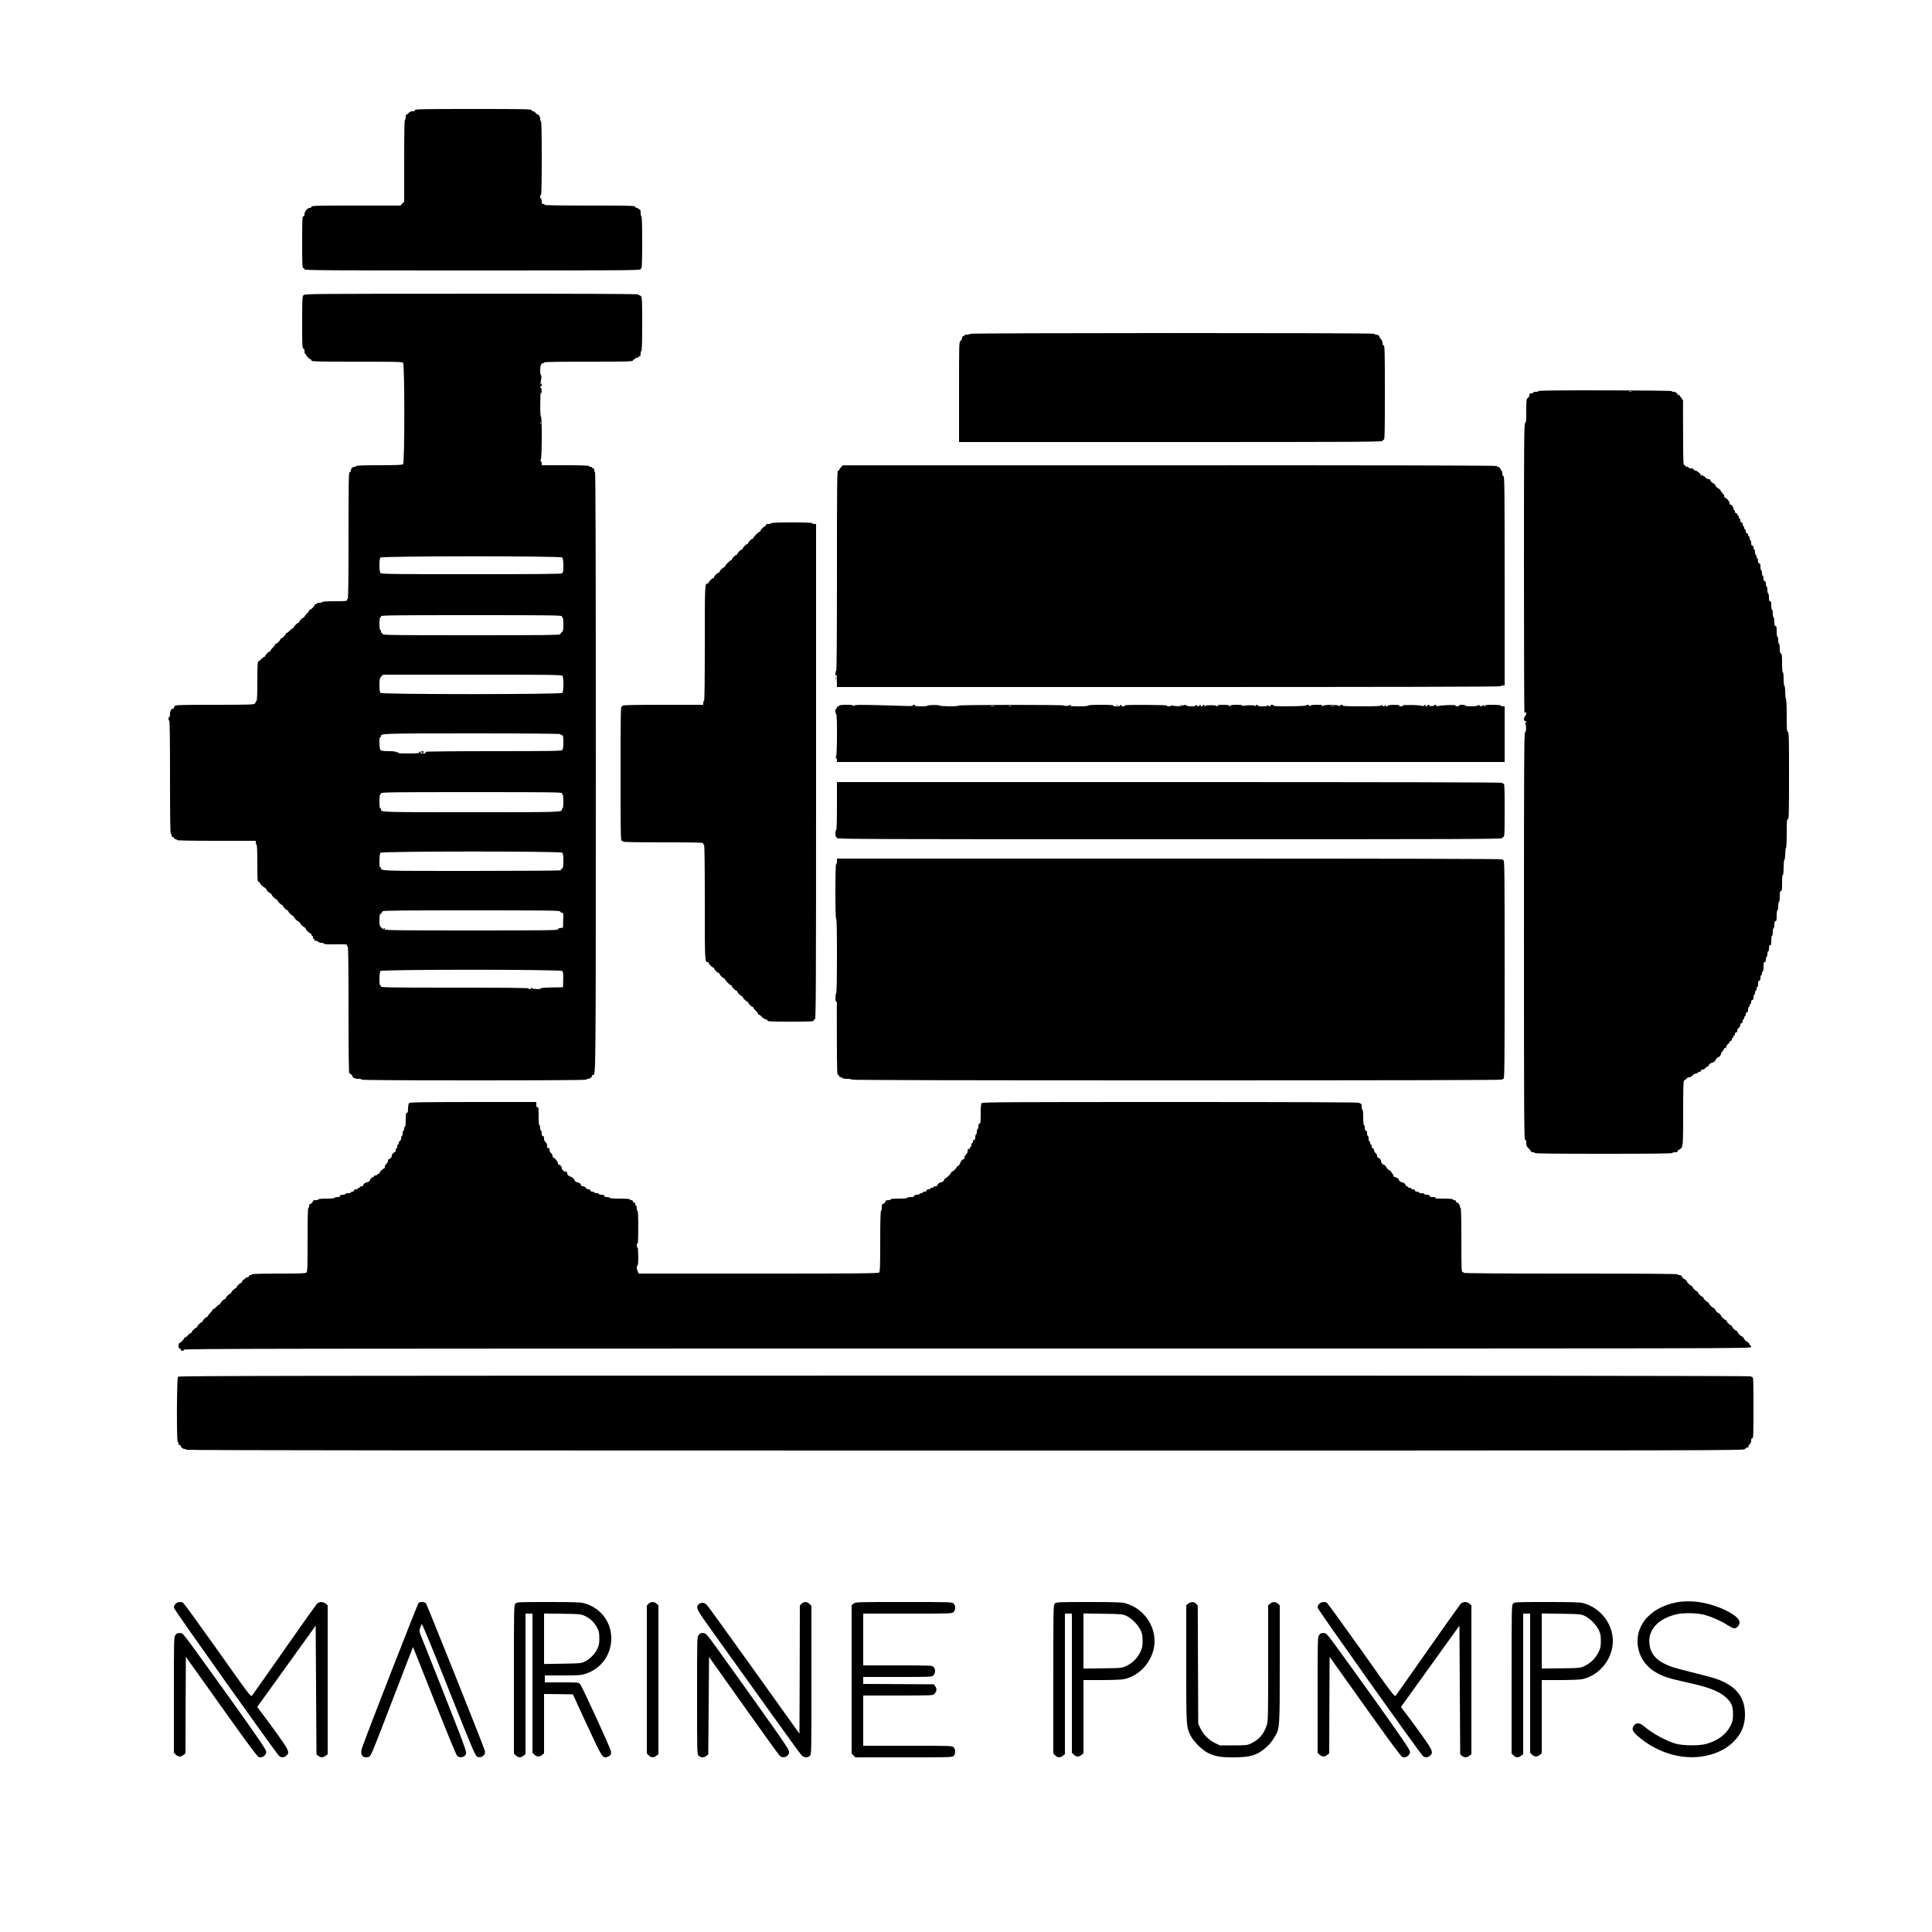
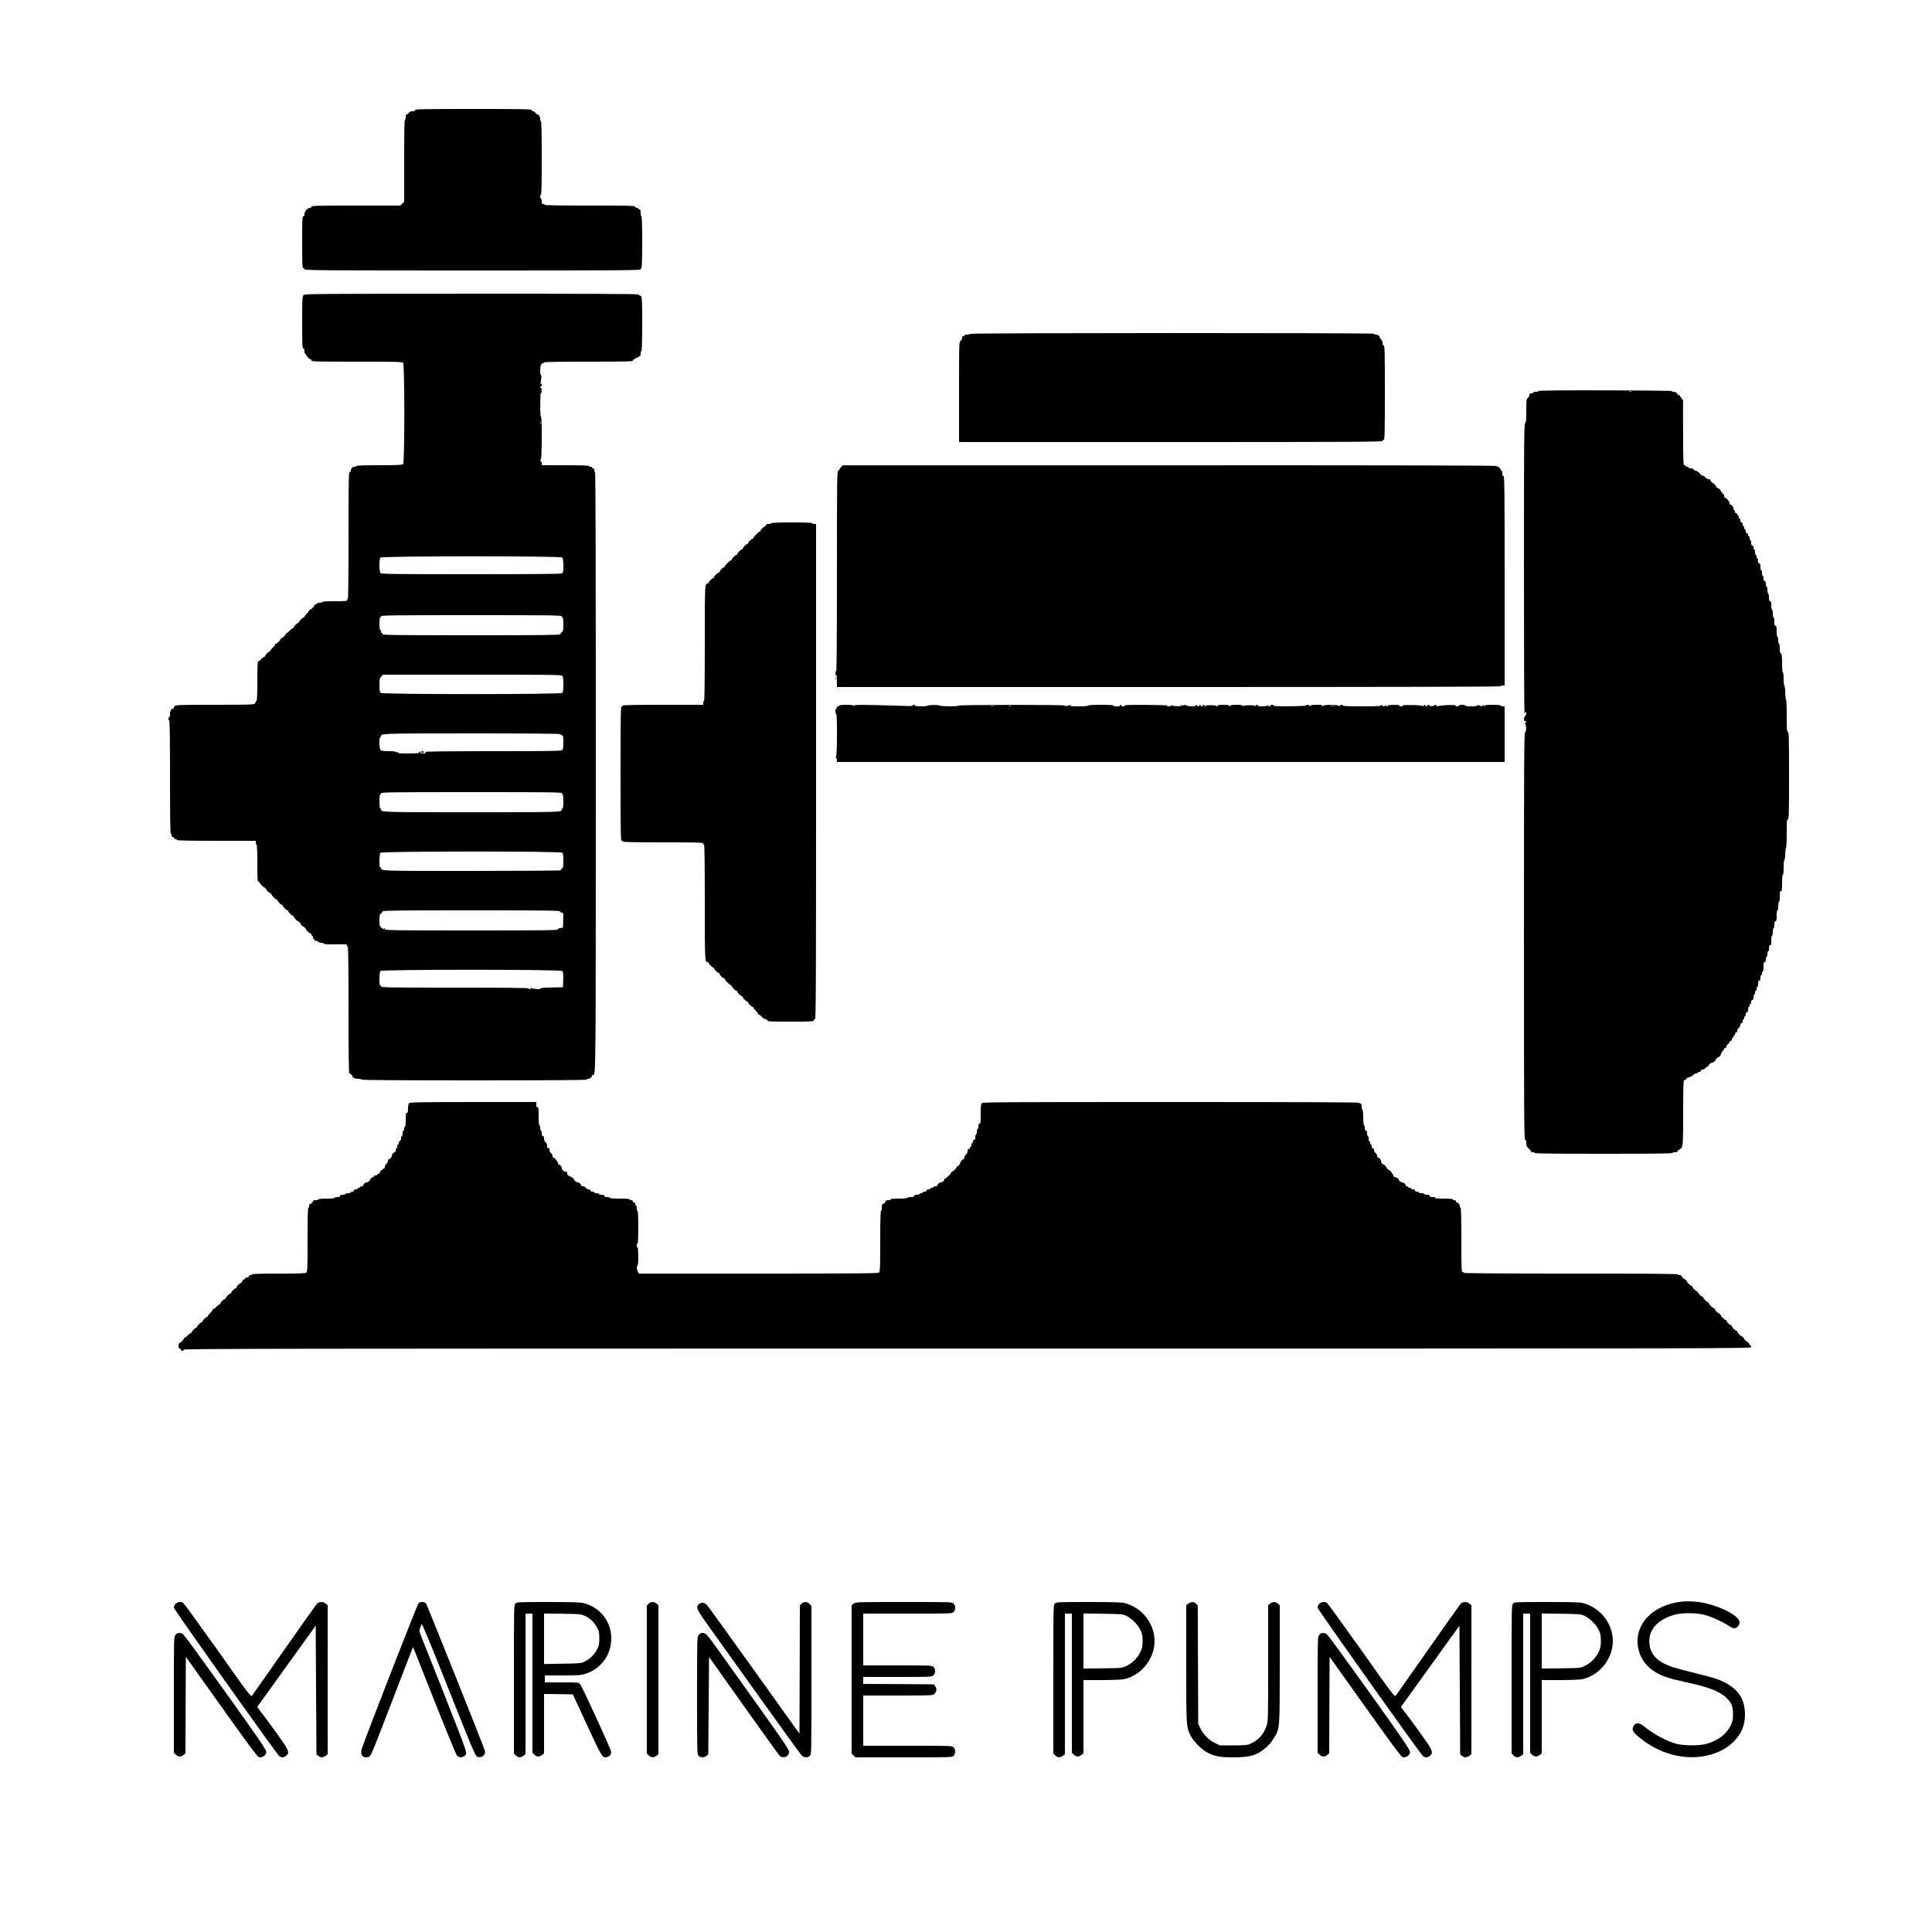
<svg xmlns="http://www.w3.org/2000/svg" version="1.0" width="2500pt" height="2500pt" viewBox="0 0 2500 2500" preserveAspectRatio="xMidYMid meet">
  <g transform="translate(0,2500) scale(0.1,-0.1)" fill="#000000" stroke="none">
    <path d="M5370 23575 c0 -10 -10 -15 -33 -15 -21 0 -38 -7 -47 -20 -8 -11 -20 -20 -27 -20 -8 0 -13 -13 -13 -35 0 -19 -4 -35 -10 -35 -7 0 -10 -183 -10 -530 l0 -531 -25 -24 -24 -25 -576 0 c-504 0 -575 -2 -575 -15 0 -8 -9 -15 -20 -15 -31 0 -70 -44 -70 -80 0 -20 -5 -30 -15 -30 -13 0 -15 -44 -15 -335 0 -291 2 -335 15 -335 8 0 15 -7 15 -15 0 -13 248 -15 2175 -15 1927 0 2175 2 2175 15 0 8 5 15 10 15 6 0 10 118 10 335 0 217 -4 335 -10 335 -5 0 -10 20 -10 45 0 33 -4 45 -15 45 -8 0 -15 5 -15 10 0 6 -9 10 -20 10 -11 0 -20 7 -20 15 0 13 -72 15 -591 15 -391 0 -588 3 -584 10 3 6 -3 10 -14 10 -17 0 -21 6 -21 35 0 19 -4 35 -10 35 -5 0 -10 11 -10 25 0 14 5 25 10 25 7 0 10 165 10 475 0 310 -3 475 -10 475 -5 0 -10 14 -10 31 0 29 -19 59 -37 59 -5 0 -15 9 -23 20 -8 11 -22 20 -32 20 -10 0 -18 7 -18 15 0 13 -91 15 -755 15 -664 0 -755 -2 -755 -15z" />
    <path d="M3928 21181 c-16 -16 -18 -47 -18 -354 0 -293 2 -337 15 -337 10 0 15 -11 15 -35 0 -19 5 -35 10 -35 6 0 10 -5 10 -10 0 -14 46 -60 60 -60 5 0 10 -7 10 -15 0 -13 72 -15 586 -15 494 0 588 -2 600 -14 21 -22 21 -1290 0 -1312 -12 -11 -67 -14 -310 -14 -191 0 -296 -4 -296 -10 0 -5 -9 -10 -21 -10 -26 0 -49 -23 -49 -49 0 -12 -6 -21 -15 -21 -13 0 -15 -98 -15 -820 0 -540 -3 -820 -10 -820 -5 0 -10 -7 -10 -15 0 -13 -24 -15 -160 -15 -100 0 -160 -4 -160 -10 0 -5 -16 -10 -35 -10 -19 0 -35 -4 -35 -10 0 -5 -7 -10 -15 -10 -8 0 -15 -5 -15 -10 0 -14 -46 -60 -60 -60 -5 0 -10 -5 -10 -11 0 -6 -13 -24 -30 -39 -16 -15 -30 -33 -30 -39 0 -6 -5 -11 -10 -11 -14 0 -60 -46 -60 -60 0 -5 -5 -10 -10 -10 -14 0 -60 -46 -60 -60 0 -5 -5 -10 -11 -10 -6 0 -24 -13 -39 -30 -15 -16 -33 -30 -39 -30 -6 0 -11 -5 -11 -10 0 -14 -46 -60 -60 -60 -5 0 -10 -5 -10 -10 0 -14 -46 -60 -60 -60 -5 0 -10 -5 -10 -11 0 -6 -13 -24 -30 -39 -16 -15 -30 -33 -30 -39 0 -6 -5 -11 -10 -11 -14 0 -60 -46 -60 -60 0 -5 -5 -10 -11 -10 -6 0 -24 -13 -39 -30 -15 -16 -33 -30 -39 -30 -8 0 -11 -76 -11 -255 0 -163 -4 -255 -10 -255 -5 0 -10 -5 -10 -11 0 -6 -6 -17 -14 -25 -12 -12 -95 -14 -516 -14 -421 0 -504 -2 -516 -14 -8 -8 -14 -19 -14 -25 0 -6 -5 -11 -11 -11 -22 0 -39 -30 -39 -69 0 -23 -4 -41 -10 -41 -13 0 -13 -37 0 -45 7 -4 10 -255 10 -733 0 -487 3 -728 10 -730 5 -2 10 -12 10 -23 0 -10 6 -19 14 -19 8 0 16 -7 20 -15 3 -8 12 -15 21 -15 8 0 15 -4 15 -10 0 -7 177 -10 510 -10 l510 0 0 -25 c0 -14 5 -25 10 -25 6 0 10 -87 10 -240 0 -207 2 -240 15 -240 8 0 15 -5 15 -10 0 -12 45 -60 55 -60 8 0 35 -27 35 -35 0 -8 27 -35 35 -35 8 0 35 -27 35 -35 0 -10 48 -55 60 -55 5 0 10 -5 10 -10 0 -14 46 -60 60 -60 5 0 10 -5 10 -10 0 -14 46 -60 60 -60 5 0 10 -5 10 -10 0 -14 46 -60 60 -60 5 0 10 -5 10 -10 0 -12 45 -60 55 -60 8 0 35 -27 35 -35 0 -8 27 -35 35 -35 8 0 35 -27 35 -35 0 -10 48 -55 60 -55 5 0 10 -7 10 -15 0 -8 5 -15 10 -15 6 0 10 -9 10 -20 0 -11 5 -20 10 -20 6 0 10 -7 10 -15 0 -8 6 -12 14 -9 7 3 20 -2 29 -10 9 -9 29 -16 46 -16 17 0 31 -5 31 -11 0 -6 43 -10 123 -9 179 2 177 2 177 -15 0 -8 5 -15 10 -15 7 0 10 -280 10 -820 0 -576 3 -820 11 -820 11 0 39 -25 39 -35 0 -19 34 -35 74 -35 25 0 46 -4 46 -10 0 -7 492 -10 1455 -10 963 0 1455 3 1455 10 0 6 9 10 21 10 22 0 49 22 49 39 0 6 5 11 11 11 40 0 38 -129 39 3918 0 2581 -3 3882 -10 3882 -5 0 -10 11 -10 25 0 16 -6 25 -15 25 -8 0 -15 5 -15 10 0 6 -9 10 -20 10 -11 0 -20 5 -20 10 0 6 -108 10 -305 10 l-305 0 0 24 c0 13 -5 26 -11 28 -9 3 -9 9 0 25 14 28 16 553 1 553 -6 0 -10 62 -9 168 1 97 4 156 9 142 6 -20 8 -15 8 22 0 26 -4 45 -9 42 -5 -3 -9 0 -9 5 0 6 5 11 10 11 6 0 10 10 10 23 0 18 -2 19 -10 7 -10 -15 -10 -12 5 80 2 16 0 32 -5 35 -6 3 -10 33 -10 66 0 59 13 89 39 89 6 0 11 5 11 10 0 7 198 10 575 10 504 0 575 2 575 15 0 8 7 15 15 15 8 0 15 5 15 10 0 6 9 10 20 10 11 0 20 5 20 10 0 6 7 10 15 10 10 0 15 11 15 35 0 19 5 35 10 35 6 0 10 122 10 346 0 286 -2 348 -14 360 -8 8 -19 14 -25 14 -6 0 -11 5 -11 10 0 7 -725 10 -2157 9 -2053 0 -2159 -1 -2175 -18z m3069 -1663 c-3 -8 -6 -5 -6 6 -1 11 2 17 5 13 3 -3 4 -12 1 -19z m279 -1732 c17 -18 21 -196 3 -196 -5 0 -7 -4 -4 -10 4 -7 -387 -10 -1165 -10 -1002 0 -1173 2 -1186 14 -18 19 -20 180 -1 201 18 21 2331 22 2353 1z m-6 -761 c0 -8 5 -15 10 -15 6 0 10 -36 10 -88 0 -76 -3 -89 -20 -102 -11 -8 -20 -20 -20 -27 0 -11 -223 -13 -1150 -13 -1016 0 -1150 2 -1150 15 0 8 -4 15 -10 15 -5 0 -10 9 -10 20 0 11 -4 20 -10 20 -6 0 -10 33 -10 80 0 47 4 80 10 80 6 0 10 7 10 15 0 13 137 15 1170 15 1033 0 1170 -2 1170 -15z m6 -769 c20 -21 20 -201 0 -222 -22 -21 -2330 -21 -2352 0 -10 10 -14 39 -14 101 0 75 3 89 23 110 l22 24 1153 0 c987 1 1155 -1 1168 -13z m-26 -755 c0 -5 9 -11 20 -14 18 -5 20 -14 20 -92 0 -61 -4 -91 -14 -101 -12 -12 -147 -14 -890 -14 -497 0 -878 -4 -881 -9 -3 -5 1 -12 7 -14 7 -3 -6 -6 -29 -6 -33 -1 -43 3 -43 15 0 8 -5 12 -10 9 -6 -4 -8 -11 -5 -16 4 -5 -53 -9 -142 -9 -108 0 -144 3 -133 11 12 9 11 10 -7 6 -13 -3 -23 -1 -23 4 0 5 -41 9 -91 9 -65 0 -94 4 -105 14 -17 17 -20 166 -4 166 6 0 10 5 10 10 0 40 -26 39 1173 40 657 0 1147 -4 1147 -9z m24 -766 c-4 -8 -1 -15 5 -15 7 0 11 -31 11 -90 0 -53 -4 -90 -10 -90 -5 0 -10 -5 -10 -11 0 -40 24 -39 -1170 -39 -1194 0 -1170 -1 -1170 39 0 6 -4 11 -10 11 -6 0 -10 37 -10 90 0 53 4 90 10 90 6 0 10 7 10 15 0 13 137 15 1175 15 1040 0 1174 -2 1169 -15z m2 -769 c10 -11 14 -40 14 -103 0 -76 -3 -91 -19 -103 -11 -7 -18 -17 -15 -22 3 -4 -513 -8 -1146 -8 -1207 0 -1180 -1 -1180 40 0 6 -4 8 -10 5 -15 -9 -13 172 3 190 18 21 2331 22 2353 1z m-26 -761 c0 -8 9 -15 20 -15 20 0 21 -5 18 -97 l-3 -98 -32 -3 c-21 -2 -33 -9 -33 -18 0 -12 -153 -14 -1120 -14 -989 0 -1120 2 -1120 15 0 8 -5 15 -11 15 -5 0 -7 -6 -3 -12 5 -8 0 -7 -12 2 -42 33 -44 39 -44 112 0 62 3 76 20 88 11 8 20 20 20 27 0 11 223 13 1150 13 1016 0 1150 -2 1150 -15z m26 -770 c11 -11 14 -37 12 -112 l-3 -98 -148 -3 c-99 -2 -146 -6 -141 -13 8 -14 -108 -8 -118 6 -5 6 -8 5 -8 -2 0 -7 -7 -13 -15 -13 -8 0 -15 5 -15 10 0 7 -325 10 -955 10 -842 0 -955 2 -955 15 0 8 -4 15 -10 15 -15 0 -13 168 3 185 19 22 2331 22 2353 0z" />
    <path d="M5450 15270 c0 -5 9 -10 21 -10 11 0 17 5 14 10 -3 6 -13 10 -21 10 -8 0 -14 -4 -14 -10z" />
    <path d="M12555 20680 c-3 -5 -22 -10 -41 -10 -19 0 -34 -4 -34 -10 0 -5 -7 -10 -15 -10 -9 0 -15 -9 -15 -23 0 -12 -9 -29 -20 -37 -20 -14 -20 -26 -20 -662 l0 -648 2740 0 c2429 0 2740 2 2740 15 0 8 7 15 15 15 13 0 15 74 15 610 0 536 -2 610 -15 610 -10 0 -15 10 -15 31 0 19 -8 38 -19 48 -10 9 -20 25 -22 36 -3 14 -14 21 -37 23 -17 2 -32 7 -32 13 0 13 -5217 12 -5225 -1z" />
    <path d="M19910 19940 c0 -5 -16 -10 -35 -10 -19 0 -35 -4 -35 -10 0 -5 -11 -10 -25 -10 -19 0 -25 -5 -25 -23 0 -12 -9 -29 -20 -37 -18 -13 -20 -26 -20 -166 0 -126 -3 -153 -15 -158 -13 -5 -15 -221 -15 -1865 0 -1023 3 -1867 6 -1876 5 -13 8 -14 15 -3 6 9 9 6 9 -10 0 -13 -7 -30 -15 -38 -8 -9 -15 -26 -15 -40 0 -15 6 -24 15 -24 8 0 15 -4 15 -10 0 -5 -5 -10 -10 -10 -7 0 -7 -6 -2 -17 15 -28 11 -104 -4 -110 -12 -4 -14 -424 -14 -2639 0 -2335 2 -2634 15 -2634 11 0 15 -11 15 -41 0 -33 6 -47 30 -69 17 -15 30 -33 30 -39 0 -6 11 -11 25 -11 14 0 25 -4 25 -10 0 -7 303 -10 890 -10 587 0 890 3 890 10 0 6 16 10 35 10 24 0 35 5 35 15 0 8 5 15 10 15 19 0 61 48 47 53 -9 4 -9 6 1 6 9 1 12 92 12 421 0 334 3 420 13 420 7 0 19 9 27 20 8 11 24 20 37 20 12 0 33 11 47 25 14 14 34 25 46 25 11 0 20 5 20 10 0 6 9 10 20 10 11 0 20 7 20 15 0 9 9 15 23 15 12 0 29 9 37 20 8 11 20 20 27 20 7 0 13 5 13 11 0 15 22 33 44 37 19 4 46 25 46 37 0 8 27 35 35 35 12 0 35 28 35 42 0 8 9 24 20 36 11 12 20 26 20 32 0 5 7 10 15 10 8 0 15 8 15 18 0 10 9 24 20 32 11 8 20 20 20 27 0 7 7 13 15 13 8 0 15 9 15 20 0 11 5 20 10 20 6 0 10 7 10 15 0 8 5 15 10 15 6 0 10 9 10 20 0 11 7 20 15 20 9 0 15 9 15 23 0 12 9 29 20 37 11 8 20 25 20 37 0 14 6 23 15 23 9 0 15 9 15 25 0 14 5 25 10 25 6 0 10 9 10 20 0 11 5 20 10 20 6 0 10 11 10 25 0 16 6 25 15 25 10 0 15 11 15 35 0 19 5 35 10 35 6 0 10 9 10 20 0 11 5 20 10 20 6 0 10 11 10 25 0 16 6 25 15 25 10 0 15 11 15 35 0 19 5 35 10 35 6 0 10 11 10 25 0 14 5 25 10 25 6 0 10 11 10 25 0 14 5 25 10 25 6 0 10 18 10 40 0 29 4 40 15 40 10 0 15 11 15 35 0 19 5 35 10 35 6 0 10 11 10 25 0 14 5 25 10 25 6 0 10 27 10 60 0 47 3 60 15 60 10 0 15 11 15 35 0 19 5 35 10 35 6 0 10 16 10 35 0 19 5 35 10 35 6 0 10 13 10 29 0 42 10 66 21 49 5 -8 9 14 9 55 0 38 4 67 10 67 6 0 10 23 10 50 0 28 5 50 10 50 6 0 10 20 10 45 0 33 4 45 15 45 12 0 15 14 15 70 0 40 4 70 10 70 6 0 10 25 10 55 0 30 5 55 10 55 6 0 10 30 10 70 0 56 3 70 15 70 12 0 15 18 15 105 0 63 4 105 10 105 6 0 10 38 10 94 0 52 4 96 9 98 6 2 11 38 12 81 1 42 6 77 10 77 5 0 9 83 9 185 0 158 2 185 15 185 13 0 15 69 15 565 0 496 -2 565 -15 565 -13 0 -15 30 -15 210 0 116 -4 210 -9 210 -4 0 -9 39 -10 88 -1 48 -6 89 -12 90 -5 2 -9 42 -9 88 0 49 -4 84 -10 84 -6 0 -10 46 -10 119 0 96 -3 120 -15 125 -11 4 -15 21 -15 66 0 33 -4 60 -10 60 -5 0 -10 20 -10 45 0 25 -4 45 -10 45 -6 0 -10 30 -10 70 0 56 -3 70 -15 70 -12 0 -15 13 -15 55 0 30 -4 55 -10 55 -5 0 -10 23 -10 50 0 28 -4 50 -10 50 -5 0 -10 25 -10 55 0 42 -3 55 -15 55 -11 0 -15 12 -15 50 0 28 -4 50 -10 50 -5 0 -10 20 -10 45 0 25 -4 45 -10 45 -5 0 -10 16 -10 35 0 24 -5 35 -15 35 -10 0 -15 11 -15 35 0 19 -4 35 -10 35 -5 0 -10 16 -10 35 0 19 -4 35 -10 35 -5 0 -10 20 -10 45 0 33 -4 45 -15 45 -13 0 -19 19 -18 57 1 7 -3 10 -8 7 -5 -3 -9 6 -9 20 0 14 -4 26 -10 26 -5 0 -10 16 -10 35 0 19 -4 35 -10 35 -5 0 -10 11 -10 25 0 16 -6 25 -15 25 -10 0 -15 11 -15 35 0 19 -4 35 -10 35 -5 0 -10 11 -10 25 0 14 -4 25 -10 25 -5 0 -10 9 -10 20 0 11 -7 20 -15 20 -9 0 -15 9 -15 25 0 14 -4 25 -10 25 -5 0 -10 9 -10 20 0 11 -4 20 -10 20 -5 0 -10 11 -10 25 0 16 -6 25 -15 25 -9 0 -15 9 -15 25 0 14 -4 25 -10 25 -5 0 -10 9 -10 20 0 11 -4 20 -10 20 -5 0 -10 7 -10 15 0 8 -7 15 -15 15 -8 0 -15 9 -15 20 0 11 -4 20 -10 20 -5 0 -10 9 -10 21 0 22 -22 49 -39 49 -6 0 -11 9 -11 20 0 22 -41 70 -60 70 -5 0 -10 12 -10 26 0 14 -4 23 -10 19 -5 -3 -10 1 -10 9 0 9 -4 16 -10 16 -5 0 -10 5 -10 11 0 11 -25 39 -35 39 -8 0 -35 27 -35 35 0 8 -27 35 -35 35 -10 0 -35 28 -35 39 0 6 -10 11 -23 11 -12 0 -29 9 -37 20 -8 11 -20 20 -27 20 -7 0 -13 6 -13 13 0 8 -4 7 -10 -3 -8 -12 -10 -12 -10 -1 0 18 -50 61 -71 61 -9 0 -19 7 -23 15 -3 9 -18 15 -36 15 -16 0 -30 5 -30 10 0 6 -9 10 -20 10 -11 0 -20 5 -20 10 0 6 -7 10 -15 10 -13 0 -15 54 -16 418 -1 229 -1 420 0 425 0 4 -3 7 -9 7 -5 0 -10 7 -10 15 0 8 -4 15 -9 15 -5 0 -13 10 -16 21 -6 17 -9 19 -16 8 -7 -11 -9 -11 -9 -1 0 22 -27 42 -55 42 -14 0 -24 4 -21 9 4 5 -357 9 -859 10 -584 1 -865 -2 -865 -9z m1203 -7 c-7 -2 -21 -2 -30 0 -10 3 -4 5 12 5 17 0 24 -2 18 -5z" />
    <path d="M10883 18955 c-13 -13 -23 -29 -23 -35 0 -5 -7 -10 -15 -10 -13 0 -15 -151 -15 -1301 0 -864 -3 -1298 -10 -1294 -6 4 -10 -9 -9 -32 0 -30 2 -34 9 -18 6 13 9 -9 9 -67 l1 -88 4295 0 c2857 0 4295 3 4295 10 0 6 11 10 25 10 l25 0 0 1355 c0 1198 -2 1355 -15 1355 -10 0 -15 11 -15 35 0 19 -4 35 -10 35 -5 0 -10 5 -10 11 0 14 -25 39 -39 39 -6 0 -11 5 -11 10 0 7 -1417 10 -4232 9 l-4233 0 -22 -24z" />
    <path d="M9980 18230 c0 -5 -16 -10 -35 -10 -24 0 -35 -5 -35 -15 0 -8 -5 -15 -10 -15 -14 0 -60 -46 -60 -60 0 -5 -5 -10 -10 -10 -6 0 -26 -16 -45 -35 -19 -19 -35 -39 -35 -45 0 -5 -5 -10 -10 -10 -14 0 -60 -46 -60 -60 0 -5 -5 -10 -10 -10 -14 0 -60 -46 -60 -60 0 -5 -5 -10 -10 -10 -14 0 -60 -46 -60 -60 0 -5 -5 -10 -10 -10 -14 0 -60 -46 -60 -60 0 -5 -5 -10 -10 -10 -14 0 -80 -66 -80 -80 0 -5 -5 -10 -10 -10 -14 0 -60 -46 -60 -60 0 -5 -4 -10 -10 -10 -15 0 -60 -42 -60 -57 0 -7 -5 -13 -10 -13 -14 0 -60 -46 -60 -60 0 -5 -5 -10 -11 -10 -39 0 -39 2 -39 -774 0 -491 -3 -746 -10 -746 -5 0 -10 -11 -10 -25 l0 -25 -520 0 c-340 0 -520 -3 -520 -10 0 -5 -7 -10 -15 -10 -13 0 -15 -103 -15 -870 0 -767 2 -870 15 -870 8 0 15 -4 15 -10 0 -7 180 -10 520 -10 456 0 520 -2 520 -15 0 -8 5 -15 10 -15 7 0 10 -255 10 -746 0 -776 0 -774 39 -774 6 0 11 -5 11 -10 0 -14 46 -60 60 -60 5 0 10 -5 10 -10 0 -14 46 -60 60 -60 5 0 10 -5 10 -10 0 -14 46 -60 60 -60 5 0 10 -5 10 -10 0 -14 66 -80 80 -80 5 0 10 -5 10 -10 0 -14 46 -60 60 -60 5 0 10 -5 10 -10 0 -14 46 -60 60 -60 5 0 10 -5 10 -10 0 -14 46 -60 60 -60 5 0 10 -5 10 -10 0 -14 46 -60 60 -60 5 0 10 -5 10 -11 0 -6 14 -24 30 -39 17 -15 30 -33 30 -39 0 -6 5 -11 11 -11 6 0 24 -13 39 -30 15 -16 37 -30 49 -30 12 0 21 -6 21 -15 0 -13 40 -15 300 -15 260 0 300 2 300 15 0 8 7 15 15 15 13 0 15 363 15 3205 l0 3205 -25 0 c-14 0 -25 5 -25 10 0 6 -95 10 -265 10 -170 0 -265 -4 -265 -10z" />
    <path d="M10812 16220 c0 -14 2 -19 5 -12 2 6 2 18 0 25 -3 6 -5 1 -5 -13z" />
    <path d="M10860 15870 c0 -5 -7 -10 -15 -10 -8 0 -15 -7 -15 -15 0 -8 -4 -15 -10 -15 -5 0 -10 -16 -10 -35 0 -19 5 -35 10 -35 16 0 13 -547 -2 -554 -10 -5 -10 -7 0 -12 6 -3 12 -17 12 -30 l0 -24 4320 0 4320 0 0 360 0 360 -25 0 c-14 0 -25 5 -25 10 0 6 -42 10 -106 10 -67 0 -103 -4 -99 -10 3 -5 1 -10 -4 -10 -6 0 -11 5 -11 11 0 8 -5 7 -16 -2 -13 -11 -19 -10 -37 0 -15 10 -22 11 -25 2 -5 -14 -162 -15 -162 -1 0 6 -18 10 -40 10 -22 0 -40 -4 -40 -10 0 -5 -12 -10 -26 -10 -15 0 -23 4 -19 11 8 11 -146 7 -219 -6 -28 -5 -37 -4 -32 4 4 6 1 11 -8 11 -9 0 -16 -4 -16 -8 0 -4 -16 -8 -35 -9 -19 -1 -32 3 -29 8 3 5 -2 9 -10 9 -9 0 -16 -4 -16 -10 0 -5 -7 -10 -16 -10 -8 0 -12 5 -9 10 9 14 -9 12 -23 -2 -8 -8 -15 -9 -20 -3 -4 6 -65 11 -137 12 -84 1 -125 -1 -115 -7 11 -7 6 -10 -20 -10 -25 0 -31 3 -21 9 10 6 -14 10 -67 10 -47 0 -82 -4 -82 -9 0 -14 -27 -12 -33 3 -4 10 -6 10 -6 0 -1 -7 -7 -13 -15 -13 -8 0 -17 6 -20 13 -5 10 -7 10 -12 0 -4 -10 -65 -13 -255 -13 -164 0 -248 3 -244 10 3 6 -3 10 -14 10 -10 0 -22 -6 -24 -12 -4 -10 -7 -10 -15 0 -10 14 -189 15 -198 0 -3 -4 -11 -8 -17 -8 -7 0 -6 4 3 10 10 7 -10 10 -67 10 -55 0 -83 -4 -87 -12 -5 -10 -7 -10 -12 0 -3 6 -15 12 -25 12 -11 0 -18 -4 -15 -8 3 -5 -91 -10 -209 -11 -145 -1 -215 1 -215 8 0 6 -9 11 -20 11 -11 0 -20 -4 -20 -10 0 -14 -27 -12 -33 3 -4 10 -6 10 -6 0 -1 -9 -21 -13 -67 -13 -41 0 -63 4 -59 10 3 6 -1 10 -9 10 -9 0 -16 -5 -16 -11 0 -8 -4 -8 -13 -1 -11 10 -124 7 -155 -3 -7 -3 -10 0 -7 5 4 6 -24 10 -74 10 -47 0 -81 -4 -81 -10 0 -5 -5 -10 -11 -10 -5 0 -7 5 -4 10 4 6 -26 10 -82 9 -58 0 -81 -3 -68 -9 15 -6 16 -9 4 -9 -9 -1 -19 2 -23 7 -4 4 -37 7 -72 7 -35 0 -64 -3 -64 -7 0 -5 -5 -8 -11 -8 -5 0 -7 5 -4 10 3 6 -1 10 -10 10 -9 0 -13 -4 -10 -10 3 -5 -3 -10 -15 -10 -12 0 -18 5 -15 10 3 6 1 10 -4 10 -6 0 -11 -4 -11 -10 0 -14 -27 -12 -34 3 -5 10 -7 10 -12 0 -7 -17 -98 -17 -124 -1 -15 9 -24 9 -43 -1 -25 -13 -114 -12 -152 3 -16 6 -17 6 -5 -3 12 -8 6 -11 -25 -10 -31 0 -35 2 -20 9 11 4 -107 8 -275 9 -196 1 -290 -2 -280 -9 12 -8 9 -10 -12 -10 -16 0 -28 5 -28 10 0 6 -5 10 -11 10 -5 0 -7 -4 -4 -10 4 -6 -13 -10 -45 -10 -32 0 -49 4 -45 10 4 7 -52 10 -159 10 -104 0 -166 -4 -166 -10 0 -6 -47 -10 -122 -10 -83 0 -118 3 -108 10 8 5 10 10 4 10 -6 0 -14 -3 -18 -7 -10 -10 -76 -10 -70 -1 3 4 -304 7 -681 7 -427 -1 -685 -4 -685 -10 0 -13 -238 -10 -246 2 -6 11 -154 7 -154 -3 0 -5 -36 -8 -80 -8 -47 0 -80 4 -80 10 0 6 -7 10 -15 10 -8 0 -15 -5 -15 -10 0 -6 -32 -8 -87 -5 -49 2 -218 7 -377 11 -239 5 -290 4 -297 -7 -6 -10 -9 -11 -9 -1 0 9 -25 12 -90 12 -53 0 -90 -4 -90 -10z m2003 -7 c-13 -2 -33 -2 -45 0 -13 2 -3 4 22 4 25 0 35 -2 23 -4z m220 0 c-7 -2 -19 -2 -25 0 -7 3 -2 5 12 5 14 0 19 -2 13 -5z m4180 0 c-13 -2 -33 -2 -45 0 -13 2 -3 4 22 4 25 0 35 -2 23 -4z" />
-     <path d="M14448 15873 c7 -3 16 -2 19 1 4 3 -2 6 -13 5 -11 0 -14 -3 -6 -6z" />
    <path d="M15278 15873 c7 -3 16 -2 19 1 4 3 -2 6 -13 5 -11 0 -14 -3 -6 -6z" />
-     <path d="M10830 14570 c0 -200 -4 -310 -10 -310 -5 0 -10 -20 -10 -45 0 -25 5 -45 10 -45 6 0 10 -7 10 -15 0 -13 485 -15 4305 -15 3820 0 4305 2 4305 15 0 8 7 15 15 15 13 0 15 45 15 345 0 300 -2 345 -15 345 -8 0 -15 5 -15 10 0 7 -1442 10 -4305 10 l-4305 0 0 -310z" />
-     <path d="M10830 13855 c0 -19 -4 -35 -10 -35 -6 0 -10 -125 -10 -355 0 -230 4 -355 10 -355 7 0 10 -166 10 -479 0 -309 -4 -482 -10 -486 -13 -8 -13 -105 0 -105 6 0 9 -3 9 -7 -1 -5 -1 -218 0 -475 1 -409 3 -468 16 -468 8 0 15 -7 15 -15 0 -8 9 -15 20 -15 11 0 20 -4 20 -10 0 -6 27 -10 60 -10 33 0 60 -4 60 -10 0 -7 1410 -10 4210 -10 2800 0 4210 3 4210 10 0 6 7 10 15 10 13 0 15 164 15 1415 0 1251 -2 1415 -15 1415 -8 0 -15 5 -15 10 0 7 -1442 10 -4305 10 l-4305 0 0 -35z" />
    <path d="M5293 10725 c-7 -8 -13 -39 -13 -70 0 -42 -3 -55 -15 -55 -12 0 -15 -17 -15 -90 0 -53 -4 -90 -10 -90 -5 0 -10 -11 -10 -25 0 -14 -4 -25 -10 -25 -5 0 -10 -16 -10 -35 0 -19 -4 -35 -10 -35 -5 0 -10 -13 -10 -29 0 -16 -6 -31 -15 -35 -8 -3 -15 -15 -15 -26 0 -11 -4 -20 -10 -20 -5 0 -10 -11 -10 -25 0 -14 -4 -25 -10 -25 -5 0 -10 -11 -10 -25 0 -14 -5 -25 -11 -25 -16 0 -39 -26 -39 -45 0 -19 -23 -45 -39 -45 -6 0 -11 -10 -11 -23 0 -12 -9 -29 -20 -37 -11 -8 -20 -25 -20 -37 0 -13 -5 -23 -10 -23 -14 0 -60 -46 -60 -60 0 -5 -7 -10 -15 -10 -8 0 -15 -4 -15 -10 0 -5 -9 -10 -20 -10 -11 0 -20 -4 -20 -10 0 -5 -5 -10 -11 -10 -11 0 -39 -25 -39 -35 0 -13 -29 -35 -45 -35 -19 0 -45 -23 -45 -39 0 -6 -9 -11 -20 -11 -11 0 -20 -4 -20 -10 0 -5 -7 -10 -15 -10 -8 0 -15 -4 -15 -10 0 -5 -11 -10 -25 -10 -16 0 -25 -6 -25 -15 0 -8 -9 -15 -20 -15 -11 0 -20 -4 -20 -10 0 -5 -16 -10 -35 -10 -19 0 -35 -4 -35 -10 0 -5 -16 -10 -35 -10 -24 0 -35 -5 -35 -15 0 -10 -11 -15 -35 -15 -19 0 -35 -4 -35 -10 0 -6 -42 -10 -105 -10 -63 0 -105 -4 -105 -10 0 -5 -16 -10 -35 -10 -19 0 -35 -5 -35 -11 0 -14 -25 -39 -39 -39 -6 0 -11 -11 -11 -25 0 -14 -4 -25 -10 -25 -7 0 -10 -144 -10 -411 0 -342 -2 -413 -14 -425 -12 -12 -74 -14 -360 -14 -224 0 -346 -4 -346 -10 0 -5 -9 -10 -20 -10 -11 0 -20 -7 -20 -15 0 -9 -10 -15 -26 -15 -14 0 -23 -4 -19 -10 3 -5 1 -10 -5 -10 -14 0 -40 -25 -40 -39 0 -6 -5 -11 -10 -11 -14 0 -60 -46 -60 -60 0 -5 -5 -10 -10 -10 -14 0 -60 -46 -60 -60 0 -5 -5 -10 -10 -10 -14 0 -60 -46 -60 -60 0 -5 -5 -10 -10 -10 -14 0 -60 -46 -60 -60 0 -5 -5 -10 -11 -10 -6 0 -24 -13 -39 -30 -15 -16 -33 -30 -39 -30 -6 0 -11 -5 -11 -11 0 -6 -13 -24 -30 -39 -16 -15 -30 -33 -30 -39 0 -6 -5 -11 -10 -11 -14 0 -60 -46 -60 -60 0 -5 -5 -10 -10 -10 -14 0 -60 -46 -60 -60 0 -5 -5 -10 -10 -10 -14 0 -60 -46 -60 -60 0 -5 -5 -10 -11 -10 -6 0 -24 -13 -39 -30 -15 -16 -33 -30 -39 -30 -6 0 -11 -5 -11 -10 0 -14 -46 -60 -60 -60 -5 0 -10 -16 -10 -35 0 -24 5 -35 15 -35 8 0 15 -7 15 -15 0 -8 9 -15 20 -15 11 0 20 7 20 15 0 13 1133 15 10140 15 10133 0 10140 0 10140 20 0 11 -4 20 -10 20 -5 0 -10 5 -10 11 0 11 -25 39 -35 39 -8 0 -35 27 -35 35 0 8 -27 35 -35 35 -10 0 -55 48 -55 60 0 5 -5 10 -10 10 -14 0 -60 46 -60 60 0 5 -5 10 -10 10 -14 0 -60 46 -60 60 0 5 -5 10 -10 10 -12 0 -60 45 -60 55 0 8 -27 35 -35 35 -8 0 -35 27 -35 35 0 8 -27 35 -35 35 -10 0 -55 48 -55 60 0 5 -5 10 -10 10 -14 0 -60 46 -60 60 0 5 -5 10 -10 10 -14 0 -60 46 -60 60 0 5 -5 10 -10 10 -14 0 -60 46 -60 60 0 5 -5 10 -10 10 -12 0 -60 45 -60 55 0 8 -27 35 -35 35 -10 0 -35 28 -35 39 0 6 -11 11 -25 11 -14 0 -25 5 -25 10 0 7 -468 10 -1385 10 -917 0 -1385 3 -1385 10 0 6 -7 10 -15 10 -13 0 -15 53 -15 415 0 270 -3 415 -10 415 -5 0 -10 9 -10 21 0 22 -22 49 -39 49 -6 0 -11 7 -11 15 0 8 -9 15 -20 15 -11 0 -20 5 -20 10 0 6 -48 10 -122 10 -83 0 -118 3 -108 10 11 7 4 10 -27 10 -32 0 -43 4 -43 15 0 10 -11 15 -35 15 -19 0 -35 5 -35 10 0 6 -16 10 -35 10 -19 0 -35 5 -35 10 0 6 -11 10 -25 10 -16 0 -25 6 -25 15 0 9 -9 15 -25 15 -14 0 -25 5 -25 10 0 6 -9 10 -20 10 -11 0 -20 5 -20 10 0 6 -7 10 -15 10 -8 0 -15 5 -15 11 0 16 -26 39 -45 39 -17 0 -45 23 -45 36 0 11 -34 33 -52 34 -11 0 -18 8 -18 20 0 11 -4 20 -10 20 -5 0 -10 5 -10 11 0 11 -25 39 -35 39 -8 0 -35 27 -35 35 0 8 -27 35 -35 35 -13 0 -35 29 -35 45 0 19 -23 45 -39 45 -6 0 -11 10 -11 23 0 12 -9 29 -20 37 -11 8 -20 25 -20 37 0 14 -6 23 -15 23 -9 0 -15 9 -15 25 0 14 -4 25 -10 25 -5 0 -10 9 -10 20 0 11 -4 20 -10 20 -5 0 -10 16 -10 35 0 19 -4 35 -10 35 -5 0 -10 16 -10 35 0 24 -5 35 -15 35 -10 0 -15 11 -15 35 0 19 -4 35 -10 35 -6 0 -10 40 -10 100 0 60 -4 100 -10 100 -5 0 -10 18 -10 40 0 29 -4 40 -15 40 -8 0 -15 5 -15 10 0 7 -819 10 -2436 10 -2097 0 -2437 -2 -2450 -14 -11 -11 -14 -45 -14 -140 0 -105 -2 -126 -15 -126 -10 0 -15 -11 -15 -35 0 -19 -4 -35 -10 -35 -5 0 -10 -16 -10 -35 0 -19 -4 -35 -10 -35 -5 0 -10 -16 -10 -35 0 -24 -5 -35 -15 -35 -8 0 -15 -9 -15 -20 0 -11 -4 -20 -10 -20 -5 0 -10 -11 -10 -25 0 -14 -4 -25 -10 -25 -5 0 -10 -10 -11 -22 0 -13 -3 -17 -6 -10 -8 20 -23 3 -23 -26 0 -16 -8 -34 -20 -42 -11 -8 -20 -25 -20 -37 0 -13 -5 -23 -11 -23 -16 0 -33 -21 -48 -57 -7 -18 -20 -33 -27 -33 -8 0 -14 -5 -14 -10 0 -14 -46 -60 -60 -60 -5 0 -10 -5 -10 -10 0 -14 -66 -80 -80 -80 -5 0 -10 -5 -10 -11 0 -16 -26 -39 -45 -39 -19 0 -45 -23 -45 -39 0 -6 -11 -11 -25 -11 -14 0 -25 -4 -25 -10 0 -5 -9 -10 -20 -10 -11 0 -20 -4 -20 -10 0 -5 -11 -10 -25 -10 -16 0 -25 -6 -25 -15 0 -9 -9 -15 -25 -15 -14 0 -25 -4 -25 -10 0 -5 -9 -10 -20 -10 -11 0 -20 -4 -20 -10 0 -5 -16 -10 -35 -10 -24 0 -35 -5 -35 -15 0 -11 -12 -15 -45 -15 -25 0 -45 -4 -45 -10 0 -6 -44 -10 -111 -10 -71 0 -108 -4 -104 -10 4 -6 -8 -10 -29 -10 -20 0 -36 -5 -36 -11 0 -14 -25 -39 -39 -39 -6 0 -11 -20 -11 -45 0 -25 -4 -45 -10 -45 -6 0 -10 -137 -10 -391 0 -325 -2 -393 -14 -405 -13 -12 -234 -14 -1563 -14 l-1548 0 -12 27 c-16 33 -17 70 -3 78 7 4 10 54 9 127 -1 74 -4 116 -10 107 -6 -9 -9 -1 -8 26 0 31 2 36 9 20 5 -12 9 69 9 203 1 142 -3 222 -9 222 -5 0 -10 16 -10 35 0 19 -4 35 -10 35 -5 0 -10 9 -10 20 0 11 -7 20 -15 20 -8 0 -15 7 -15 15 0 8 -9 15 -20 15 -11 0 -20 5 -20 10 0 6 -50 10 -130 10 -80 0 -130 4 -130 10 0 6 -16 10 -35 10 -24 0 -35 5 -35 15 0 10 -11 15 -35 15 -19 0 -35 5 -35 10 0 6 -13 10 -30 10 -16 0 -30 5 -30 10 0 6 -11 10 -25 10 -16 0 -25 6 -25 15 0 9 -9 15 -23 15 -12 0 -29 9 -37 20 -8 11 -25 20 -37 20 -13 0 -23 5 -23 11 0 16 -26 39 -45 39 -16 0 -45 22 -45 35 0 12 -25 31 -57 44 -24 10 -33 20 -33 37 0 18 -6 24 -21 24 -25 0 -49 22 -49 45 0 19 -23 45 -39 45 -6 0 -11 8 -11 18 0 20 -42 72 -59 72 -6 0 -11 10 -11 23 0 12 -9 29 -20 37 -12 8 -20 26 -20 42 0 20 -4 26 -15 22 -12 -5 -15 2 -15 28 0 22 -7 38 -20 48 -13 9 -20 26 -20 47 0 23 -5 33 -15 33 -10 0 -15 11 -15 35 0 19 -4 35 -10 35 -5 0 -10 16 -10 35 0 19 -4 35 -10 35 -6 0 -10 47 -10 120 0 102 -2 119 -15 114 -12 -5 -15 2 -15 30 l0 36 -817 0 c-694 -1 -820 -3 -830 -15z" />
-     <path d="M2303 7185 c-16 -18 -19 -845 -3 -845 6 0 10 -9 10 -20 0 -11 7 -20 15 -20 8 0 15 -5 15 -11 0 -17 27 -39 49 -39 12 0 21 -4 21 -10 0 -7 3366 -10 10078 -10 10066 0 10078 0 10092 20 8 11 23 20 33 20 10 0 15 5 12 11 -4 5 3 18 14 28 13 11 21 30 21 50 0 21 5 31 15 31 13 0 15 51 15 395 0 344 -2 395 -15 395 -8 0 -15 5 -15 10 0 7 -3397 10 -10172 10 -8774 -1 -10175 -3 -10185 -15z" />
+     <path d="M2303 7185 z" />
    <path d="M21690 4265 c-358 -72 -560 -330 -485 -620 51 -193 208 -320 472 -380 289 -66 332 -77 408 -101 115 -37 202 -83 255 -134 68 -67 85 -108 85 -210 0 -76 -4 -93 -33 -152 -54 -111 -165 -193 -313 -234 -88 -25 -288 -24 -384 0 -127 33 -304 129 -423 229 -60 51 -110 49 -137 -4 -20 -38 -8 -66 52 -119 272 -241 638 -335 948 -245 125 37 217 88 295 165 104 103 150 213 150 355 -1 197 -85 327 -273 420 -75 37 -140 58 -352 110 -296 74 -338 87 -418 127 -121 60 -183 143 -194 260 -16 175 103 312 328 374 97 28 289 25 393 -4 96 -28 210 -79 292 -132 33 -22 72 -40 85 -40 34 0 69 39 69 77 0 84 -255 216 -499 258 -101 18 -233 18 -321 0z" />
    <path d="M2271 4246 c-17 -18 -22 -33 -19 -53 5 -28 1321 -1882 1360 -1915 27 -24 59 -23 92 3 41 33 34 63 -42 175 -61 90 -230 321 -305 417 l-29 39 19 26 c10 15 181 252 379 527 l359 499 5 -833 5 -833 24 -19 c30 -25 62 -24 95 2 l26 20 0 964 0 964 -26 20 c-38 30 -85 27 -116 -6 -14 -16 -204 -283 -422 -595 -218 -312 -405 -576 -414 -588 -17 -20 -29 -4 -446 586 -237 333 -438 610 -447 615 -32 17 -74 10 -98 -15z" />
    <path d="M5417 4258 c-13 -10 -634 -1601 -732 -1875 -30 -85 5 -138 79 -119 36 9 25 -16 327 768 139 362 253 657 254 655 1 -1 125 -312 275 -692 150 -379 282 -700 293 -712 38 -43 120 -17 119 38 0 13 -28 98 -62 189 -61 161 -444 1130 -513 1299 -33 80 -34 87 -21 123 7 21 17 45 21 52 5 9 130 -293 348 -842 289 -729 344 -858 366 -871 33 -18 74 -8 95 24 13 20 14 30 4 62 -28 88 -745 1880 -758 1896 -18 20 -70 23 -95 5z" />
    <path d="M6670 4250 c-20 -20 -20 -33 -20 -980 l0 -961 25 -24 c30 -30 64 -32 99 -4 l26 20 0 910 0 909 45 0 45 0 0 -900 0 -901 25 -24 c30 -30 64 -32 99 -4 l26 20 0 385 0 384 187 -2 186 -3 182 -395 c193 -416 201 -431 257 -417 42 11 61 36 55 73 -7 42 -374 842 -401 872 -19 22 -24 22 -238 22 l-218 0 0 45 0 45 229 0 c200 0 237 2 293 20 204 63 338 245 338 460 0 217 -142 399 -355 455 -48 12 -133 15 -462 15 -390 0 -404 -1 -423 -20z m901 -161 c68 -32 120 -83 156 -152 24 -45 28 -64 28 -137 0 -73 -4 -93 -28 -141 -32 -66 -99 -132 -165 -162 -43 -20 -66 -22 -284 -25 l-238 -4 0 327 0 326 238 -3 c232 -3 238 -4 293 -29z" />
    <path d="M8392 4247 l-22 -23 0 -958 0 -957 25 -24 c30 -30 64 -32 99 -4 l26 20 0 963 0 963 -23 21 c-31 29 -77 29 -105 -1z" />
    <path d="M10372 4247 l-22 -23 -2 -829 -3 -829 -585 818 c-322 450 -597 831 -612 847 -32 35 -78 39 -109 8 -39 -39 -24 -68 168 -334 99 -137 395 -551 659 -920 263 -368 490 -682 505 -697 33 -34 80 -37 109 -8 20 20 20 33 20 980 l0 961 -25 24 c-31 32 -74 33 -103 2z" />
    <path d="M11046 4249 l-26 -20 0 -960 0 -960 25 -24 24 -25 626 0 c612 0 625 0 645 20 12 12 20 33 20 55 0 22 -8 43 -20 55 -20 20 -33 20 -595 20 l-575 0 0 325 0 325 450 0 c435 0 451 1 470 20 31 31 36 68 13 98 l-20 27 -457 3 -456 2 0 45 0 45 443 0 c432 0 444 1 465 20 29 27 29 83 2 110 -19 19 -33 20 -465 20 l-445 0 0 335 0 335 573 0 c563 0 574 0 595 20 29 27 29 83 2 110 -20 20 -33 20 -644 20 -615 0 -624 0 -650 -21z" />
    <path d="M13650 4250 c-20 -20 -20 -33 -20 -980 l0 -961 25 -24 c30 -30 64 -32 99 -4 l26 20 0 910 0 909 45 0 45 0 0 -900 0 -901 25 -24 c30 -30 64 -32 99 -4 l26 20 0 475 0 474 235 0 c132 0 257 5 287 11 181 38 334 188 383 376 68 260 -100 537 -370 609 -38 11 -151 14 -467 14 -405 0 -419 -1 -438 -20z m923 -158 c66 -30 148 -111 182 -179 25 -50 29 -70 30 -143 0 -73 -4 -94 -28 -145 -36 -78 -104 -146 -181 -182 -61 -28 -61 -28 -308 -31 l-248 -3 0 356 0 357 253 -4 c234 -3 255 -5 300 -26z" />
    <path d="M15376 4249 l-26 -20 0 -758 c0 -823 -1 -811 57 -931 34 -71 150 -187 223 -222 94 -46 160 -58 325 -58 216 0 302 24 410 113 61 51 79 72 127 149 68 110 68 107 68 951 l0 754 -23 21 c-29 28 -67 28 -101 1 l-26 -20 0 -750 c0 -731 -1 -751 -21 -811 -36 -109 -102 -183 -206 -231 -44 -20 -63 -22 -223 -22 l-175 0 -66 32 c-80 39 -150 111 -187 191 l-27 57 -3 765 -3 764 -21 23 c-27 29 -67 29 -102 2z" />
    <path d="M17071 4246 c-17 -18 -22 -33 -19 -53 5 -28 1321 -1882 1360 -1915 27 -24 59 -23 92 3 41 33 34 63 -42 175 -61 90 -230 321 -305 417 l-29 39 19 26 c10 15 181 252 379 527 l359 499 5 -833 5 -833 24 -19 c30 -25 62 -24 95 2 l26 20 0 964 0 964 -26 20 c-38 30 -85 27 -116 -6 -14 -16 -204 -283 -422 -595 -218 -312 -405 -576 -414 -588 -17 -20 -29 -4 -446 586 -237 333 -438 610 -447 615 -32 17 -74 10 -98 -15z" />
    <path d="M19580 4250 c-20 -20 -20 -33 -20 -980 l0 -961 25 -24 c30 -30 64 -32 99 -4 l26 20 0 910 0 909 45 0 45 0 0 -900 0 -901 25 -24 c30 -30 64 -32 99 -4 l26 20 0 475 0 474 235 0 c132 0 257 5 287 11 181 38 334 188 383 376 68 260 -100 537 -370 609 -38 11 -151 14 -467 14 -405 0 -419 -1 -438 -20z m923 -158 c66 -30 148 -111 182 -179 25 -50 29 -70 30 -143 0 -73 -4 -94 -28 -145 -36 -78 -104 -146 -181 -182 -61 -28 -61 -28 -308 -31 l-248 -3 0 356 0 357 253 -4 c234 -3 255 -5 300 -26z" />
    <path d="M2271 3844 c-21 -27 -21 -28 -21 -776 l0 -749 25 -24 c30 -30 64 -32 99 -4 l26 20 2 625 3 625 460 -646 c340 -478 466 -647 484 -652 35 -9 74 9 89 40 13 26 11 33 -22 88 -45 76 -342 497 -694 984 -379 525 -351 489 -394 493 -29 2 -40 -2 -57 -24z" />
    <path d="M9041 3844 c-21 -26 -21 -33 -21 -785 0 -746 0 -759 20 -779 25 -25 71 -26 101 -1 l24 19 5 630 5 631 445 -627 c245 -345 455 -637 467 -649 43 -45 123 -15 123 46 0 39 -56 119 -924 1331 -65 91 -129 175 -143 188 -33 30 -76 29 -102 -4z" />
    <path d="M17071 3844 c-21 -27 -21 -28 -21 -776 l0 -749 25 -24 c30 -30 64 -32 99 -4 l26 20 2 625 3 625 460 -646 c340 -478 466 -647 484 -652 35 -9 74 9 89 40 13 26 11 33 -22 88 -45 76 -342 497 -694 984 -379 525 -351 489 -394 493 -29 2 -40 -2 -57 -24z" />
  </g>
</svg>